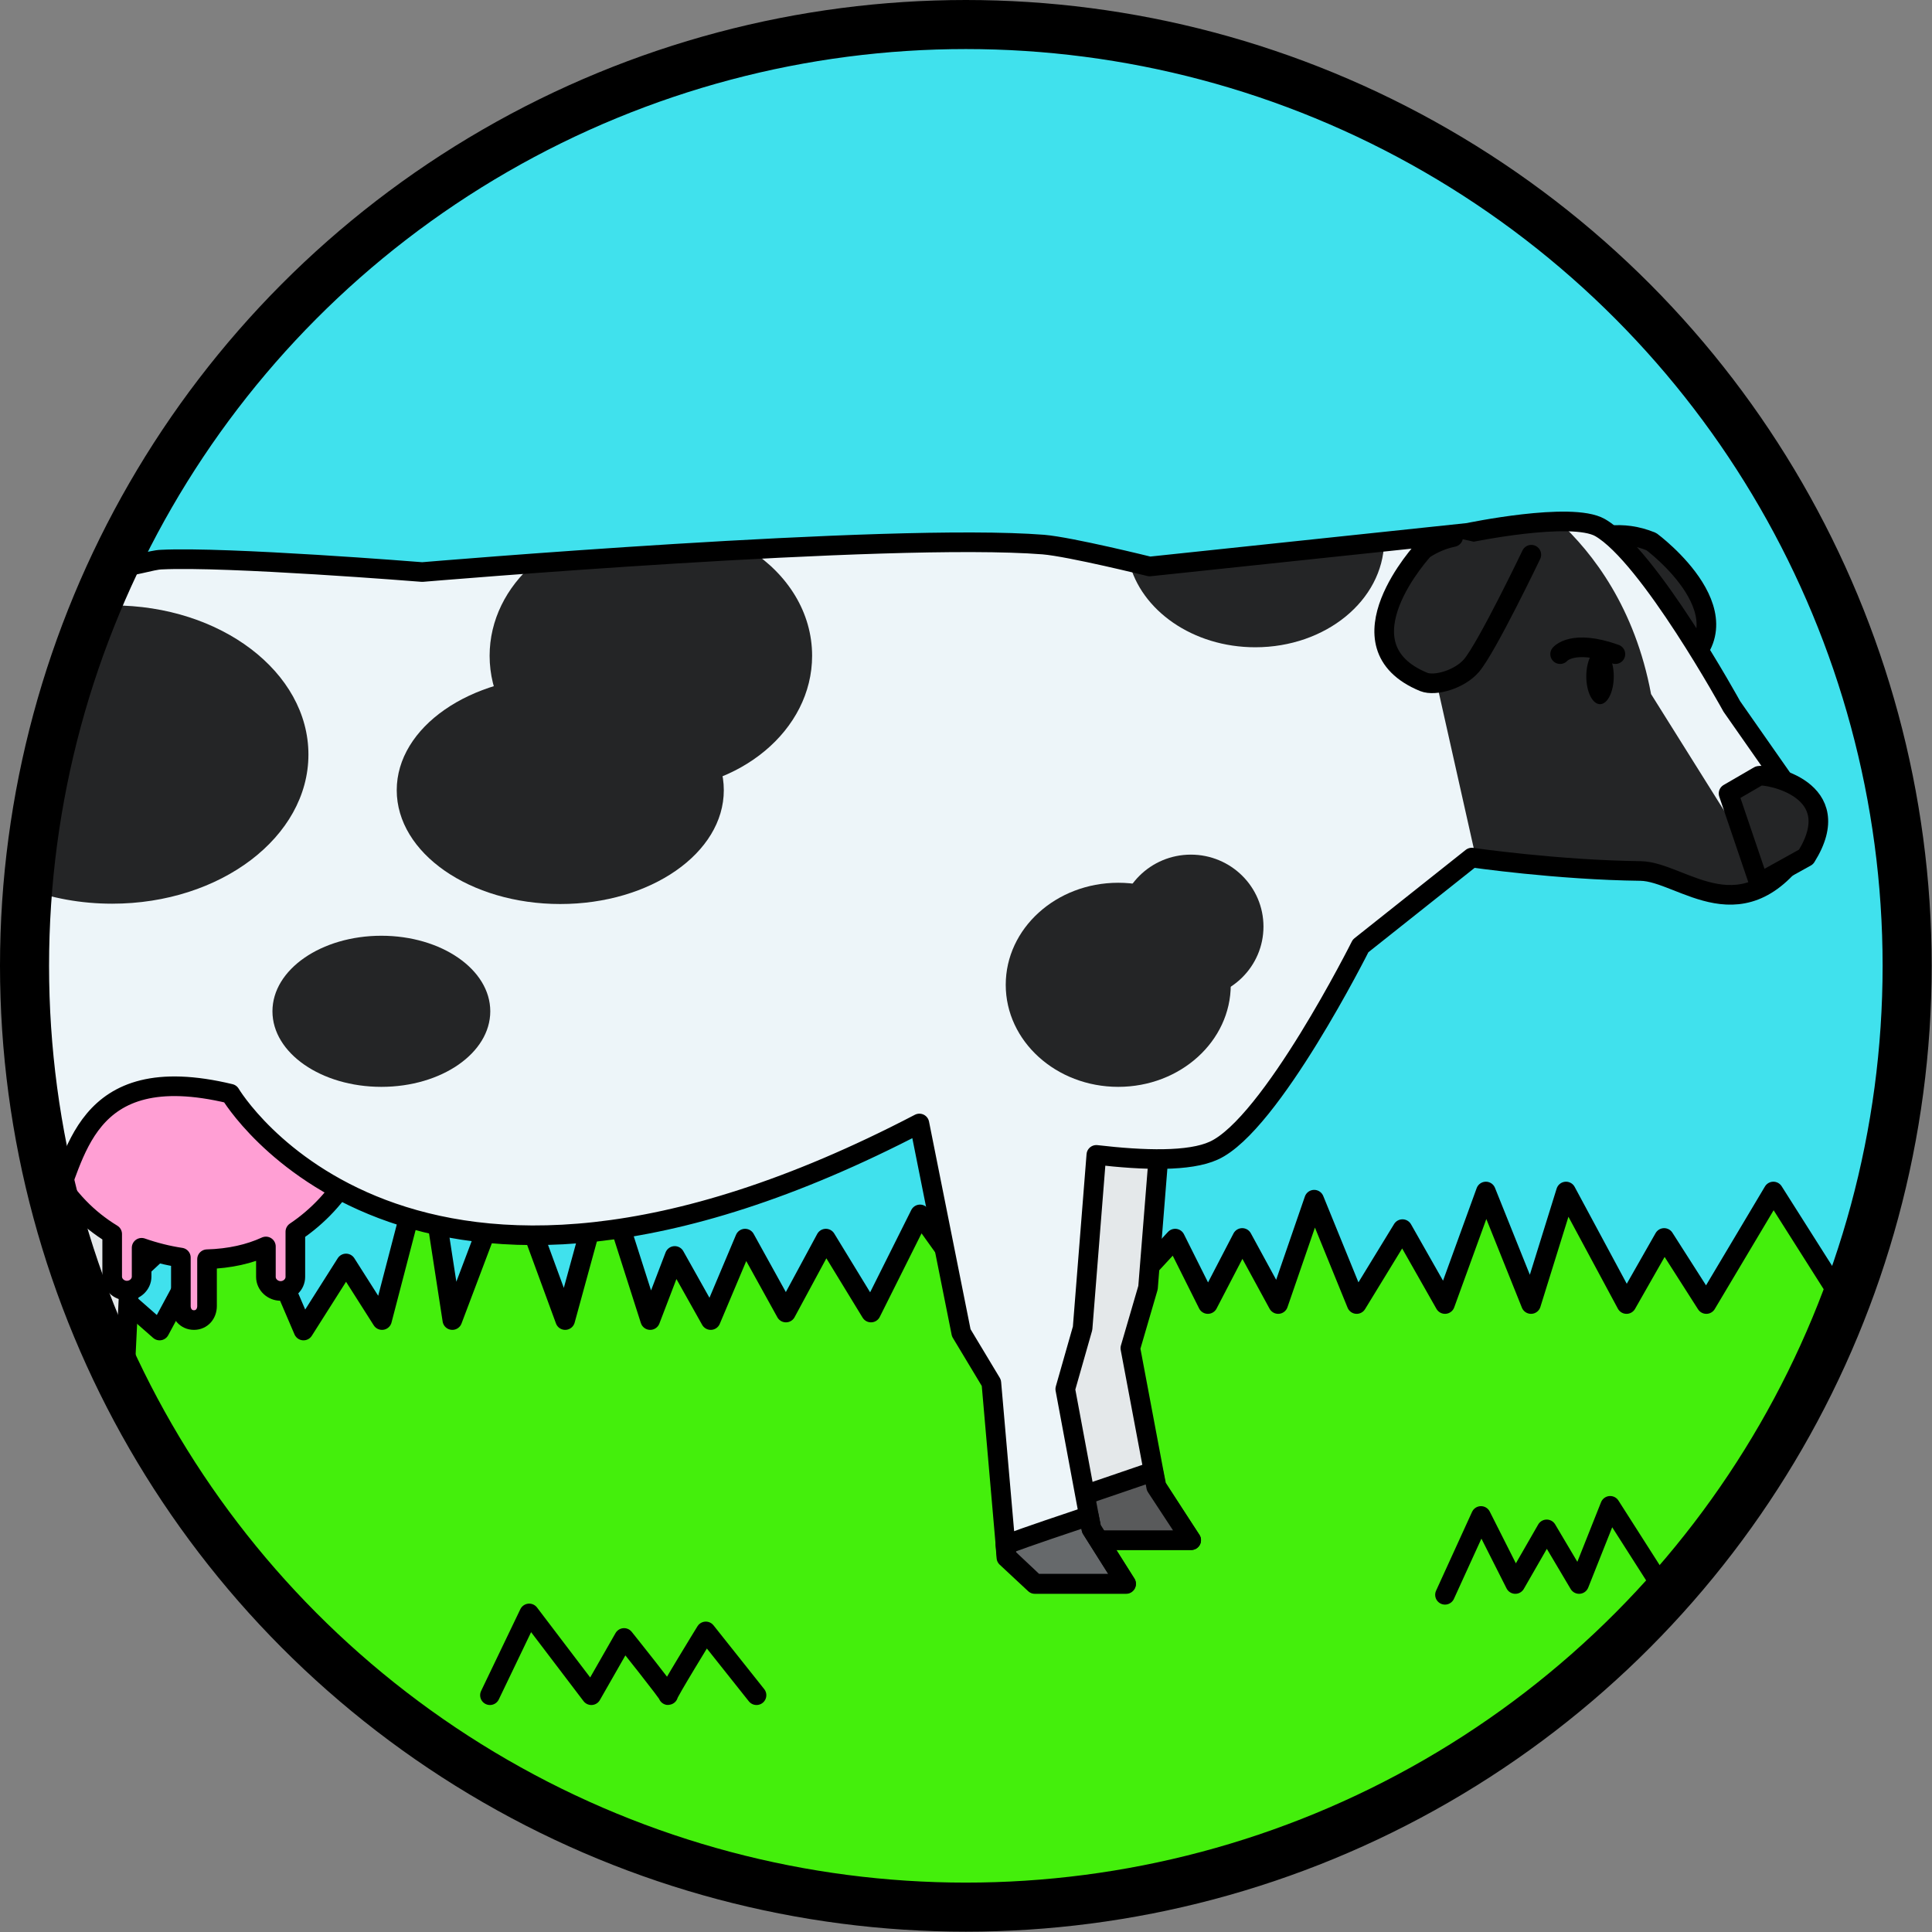
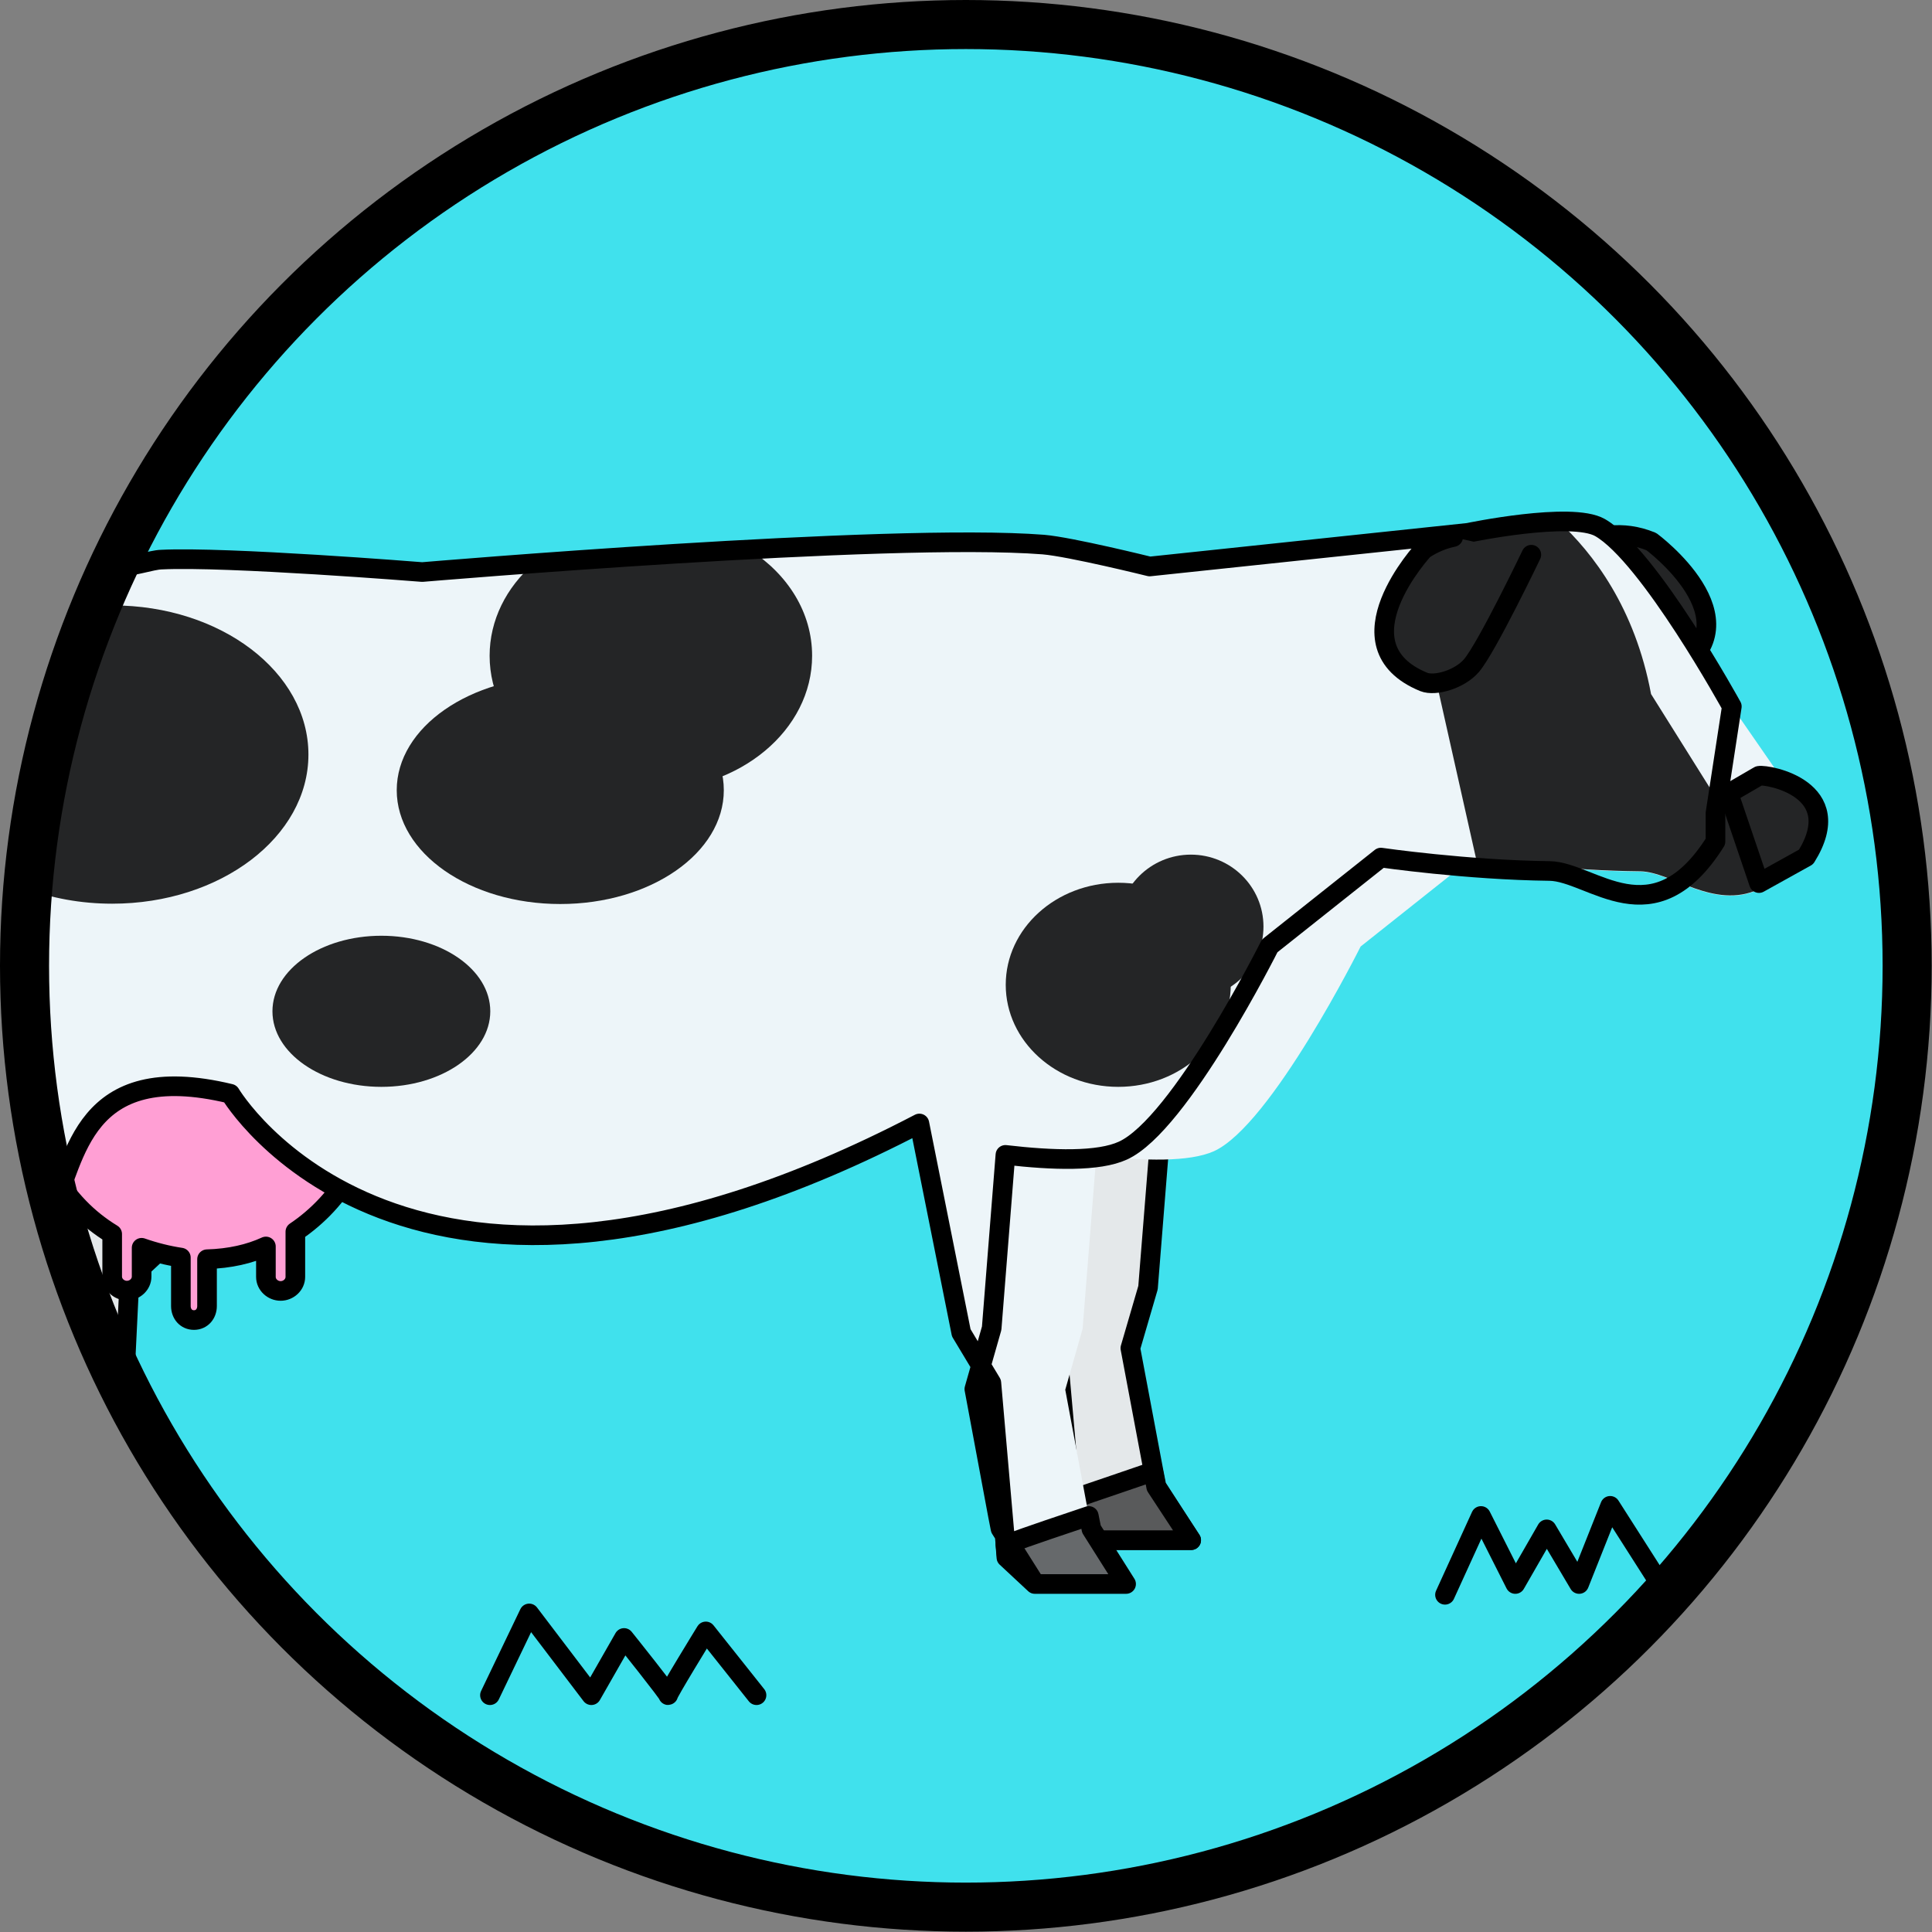
<svg xmlns="http://www.w3.org/2000/svg" version="1.1" id="cowFrameGraphic" x="0px" y="0px" viewBox="0 0 590.7 590.7" enable-background="new 0 0 590.7 590.7" xml:space="preserve">
  <rect x="0" y="0" width="590.7" height="590.7" fill="#808080" stroke="none" />
  <g id="cowFrame">
    <g>
      <circle fill="#40E1ED" cx="295.3" cy="295.3" r="287.8" />
    </g>
    <g>
-       <polygon fill="#44EF0C" stroke="#000000" stroke-width="6" stroke-linecap="round" stroke-linejoin="round" stroke-miterlimit="10" points="  564,398.7 542.2,364.3 521.7,398.7 508.8,378.5 497.3,398.7 478.8,364.3 468.1,398.7 454.3,364.3 441.8,398.7 428.8,375.8   414.8,398.7 401.8,366.8 390.8,398.7 379.8,378.5 369.3,398.7 359.3,378.7 340.8,398.7 302.8,401.3 281.3,371.3 266.3,401.3   252.5,378.7 240.3,401.3 227.8,378.7 217.3,403.6 206.3,384 198.8,403.6 184.8,359.8 172.8,403.6 155.8,357.3 138.3,403.6   130.3,351.8 116.8,403.6 105.8,386.3 92.8,406.8 73.3,361.3 48.8,406.8 20.9,382.3 54.4,452.8 104.3,510.7 175.3,557 262.3,583.2   355.9,576.8 425.1,552.3 501.1,496.6 543.1,441.8  " />
      <polyline fill="none" stroke="#000000" stroke-width="6" stroke-linecap="round" stroke-linejoin="round" stroke-miterlimit="10" points="  441.8,487.6 452.8,463.5 463.3,484.3 472.9,467.6 482.8,484.3 492.3,460.4 509.6,487.5  " />
      <path fill="none" stroke="#000000" stroke-width="6" stroke-linecap="round" stroke-linejoin="round" stroke-miterlimit="10" d="  M149.8,518.3l12-25l19,25l10-17.5c0,0,14,17.5,13.5,17.5s11.5-19.5,11.5-19.5l15.5,19.5" />
    </g>
    <g>
      <path fill="#242526" stroke="#000000" stroke-width="6" stroke-linecap="round" stroke-linejoin="round" stroke-miterlimit="10" d="  M472.9,173.3c0,0,14-15.1,32-7.7c0,0,32.2,23.8,7.5,39.8c-3.2,2.1-11,1.3-15.2-2.2C491.6,198.8,472.9,173.3,472.9,173.3z" />
      <polygon fill="#E4E8EA" stroke="#000000" stroke-width="6" stroke-linecap="round" stroke-linejoin="round" stroke-miterlimit="10" points="  364.2,470.9 336.4,470.9 327.7,463.1 327.4,458.5 323.1,410.1 313.8,394.9 293.9,295.4 359.6,286.1 351,393.7 345.6,412.2   352.7,449.9 353.6,454.5  " />
      <path fill="#E4E8EA" stroke="#000000" stroke-width="6" stroke-linecap="round" stroke-linejoin="round" stroke-miterlimit="10" d="  M83.3,331.1c-7.5,8.4-9.8,20.4-13.6,27.8c-5,9.7-30.1,31.9-30.1,31.9L38,423.7l-24-56c0,0,8.8-24.8,9.3-23.4  c0.5,1.3,2.6-20.9,2.6-20.9c-4.8-16.1-8.9-30.3-11.9-43c22.8,19.8,42.3,36.9,42.3,36.9S69.1,323.7,83.3,331.1z" />
      <path fill="#595A5B" stroke="#000000" stroke-width="6" stroke-linecap="round" stroke-linejoin="round" stroke-miterlimit="10" d="  M364.2,470.9h-27.9l-8.7-7.7l-0.4-4.6c8.6-3,19.1-6.5,25.4-8.7l0.9,4.7L364.2,470.9z" />
      <path fill="#FF9FD4" stroke="#000000" stroke-width="6" stroke-linecap="round" stroke-linejoin="round" stroke-miterlimit="10" d="  M114,332.9c0-28.8-23.3-52.1-52.1-52.1S9.6,304.1,9.6,332.9c0,18.8,9.7,35.3,24.7,44.4v13c0,2.4,2.1,4.3,4.5,4.3  c2.4,0,4.5-1.9,4.5-4.3v-8.8c4,1.4,8,2.4,12,3v14.8c0,2.4,1.6,4.3,4,4.3c2.4,0,4-1.9,4-4.3V385c7-0.2,13-1.6,18-3.9v9.3  c0,2.4,2.1,4.3,4.5,4.3c2.4,0,4.5-1.9,4.5-4.3v-13.8C104.3,367.2,114,351.2,114,332.9z" />
      <path fill="#EDF5F9" d="M552.3,248.9v8.7c-4.9,7.8-9.8,12.2-14.6,14.4c-13.7,6.3-26.6-5.3-36.1-5.5c-22-0.2-44.7-3.1-50.3-3.9  c-0.8-0.1-1.3-0.2-1.3-0.2l-34,27c0,0-27.3,54.7-44.9,62.6c-7.4,3.3-21.3,3-35.9,1.3l-4.2,53l-5.3,18.6l7.2,38.6l0.8,4.1  l10.6,16.8h-27.8l-8.7-8.2l-0.4-3.8l-4.3-49.3l-9.2-15.3l-12.8-64c-157,81.9-210.7-9.1-210.7-9.1c-45.6-11-47.1,20.6-54.4,35  c-3.3,6.3-10-50.1-8.5-97.9c0.8-27,4.2-51.3,12.4-60c6.4-6.9,6.7-17.8,7.6-26.1c0.7-6.5,1.8-11.4,6.3-11.6  c7-0.4,12.4-2.5,15.5-2.6c19.9-1,79.8,3.8,79.8,3.8s13.8-1.2,34.2-2.7c18.3-1.3,42.1-3,66-4.2c35-1.9,70.4-3,89.8-1.5  c5.5,0.5,18.2,3.3,26,5.1c3.8,0.9,6.5,1.6,6.5,1.6l71.6-7.6L449,163c0,0,1-0.2,2.7-0.5c4.9-0.9,15.7-2.8,24.8-3  c5.4-0.1,10.1,0.3,12.8,1.9c15,8.6,40.3,54.7,40.3,54.7L552.3,248.9z" />
      <path fill="#66696B" stroke="#000000" stroke-width="6" stroke-linecap="round" stroke-linejoin="round" stroke-miterlimit="10" d="  M344.3,484.3h-27.9l-8.7-8.1l-0.3-3.9c7-2.6,18.9-6.6,25.5-8.8l0.8,4L344.3,484.3z" />
      <ellipse fill="#242526" cx="171.3" cy="241.6" rx="50" ry="34.8" />
      <path fill="#242526" d="M248.3,200.5c0,22.7-22,41.1-49.3,41.1s-49.3-18.4-49.3-41.1c0-10.9,5.1-20.9,13.5-28.2  c18.3-1.3,42.1-3,66-4.2C240.9,175.6,248.3,187.3,248.3,200.5z" />
      <ellipse fill="#242526" cx="341.9" cy="301.1" rx="34.4" ry="31.2" />
      <ellipse fill="#242526" cx="364.1" cy="283.3" rx="22.2" ry="22" />
      <ellipse fill="#242526" cx="116.6" cy="309.2" rx="33.3" ry="23.1" />
      <path fill="#242526" d="M94.3,230.7c0,25.2-26.9,45.6-60,45.6c-9.6,0-18.7-1.7-26.8-4.8c0.8-27,4.2-51.3,12.4-60  c6.4-6.9,6.7-17.8,7.6-26.1c2.3-0.2,4.5-0.3,6.9-0.3C67.5,185.1,94.3,205.5,94.3,230.7z" />
-       <path fill="#242526" d="M423.2,165.7c-0.4,17.9-17.9,32.2-39.4,32.2c-19.1,0-35-11.3-38.6-26.2c3.8,0.9,6.5,1.6,6.5,1.6  L423.2,165.7z" />
      <path fill="#242526" d="M537.7,271.9c-13.7,6.3-26.6-5.3-36.1-5.5c-22-0.2-44.7-3.1-50.3-3.9l-16-71.3l16.3-28.9  c4.9-0.9,15.7-2.8,24.8-3c10.7,9.8,23.5,26.6,28.4,52.9l29.2,46.6C534,258.9,535.8,265,537.7,271.9z" />
-       <path fill="none" stroke="#000000" stroke-width="6" stroke-linecap="round" stroke-linejoin="round" stroke-miterlimit="10" d="  M529.5,216c0,0-25.3-46.1-40.3-54.7c-8.8-5-40.3,1.6-40.3,1.6l-97.4,10.3c0,0-24.2-6-32.5-6.7c-47.3-3.7-189.9,8.4-189.9,8.4  s-59.9-4.8-79.8-3.8c-3.1,0.1-8.5,2.2-15.5,2.6c-10.5,0.6-2.6,25.6-13.9,37.7c-22.5,24.3-9,167.8-3.9,158c7.3-14.4,8.8-46,54.4-35  c0,0,53.7,91,210.7,9.1l12.8,64l9.2,15.3l4.3,49.3l0.4,3.9l8.7,8.2h27.8l-10.6-16.8l-0.8-4.1l-7.2-38.6l5.3-18.6l4.2-53  c14.6,1.7,28.5,2.1,35.9-1.3c17.5-7.9,44.9-62.6,44.9-62.6l34-27c0,0,26.2,3.8,51.6,4.1c12.9,0.2,31.7,21.2,50.7-9v-8.7L529.5,216  z" />
-       <ellipse cx="489.2" cy="206.8" rx="4.2" ry="8.5" />
-       <path fill="none" stroke="#000000" stroke-width="6" stroke-linecap="round" stroke-linejoin="round" stroke-miterlimit="10" d="  M477,200c0,0,3.8-4.7,16.9,0" />
+       <path fill="none" stroke="#000000" stroke-width="6" stroke-linecap="round" stroke-linejoin="round" stroke-miterlimit="10" d="  M529.5,216c0,0-25.3-46.1-40.3-54.7c-8.8-5-40.3,1.6-40.3,1.6l-97.4,10.3c0,0-24.2-6-32.5-6.7c-47.3-3.7-189.9,8.4-189.9,8.4  s-59.9-4.8-79.8-3.8c-3.1,0.1-8.5,2.2-15.5,2.6c-10.5,0.6-2.6,25.6-13.9,37.7c-22.5,24.3-9,167.8-3.9,158c7.3-14.4,8.8-46,54.4-35  c0,0,53.7,91,210.7,9.1l12.8,64l9.2,15.3l4.3,49.3l0.4,3.9l8.7,8.2l-10.6-16.8l-0.8-4.1l-7.2-38.6l5.3-18.6l4.2-53  c14.6,1.7,28.5,2.1,35.9-1.3c17.5-7.9,44.9-62.6,44.9-62.6l34-27c0,0,26.2,3.8,51.6,4.1c12.9,0.2,31.7,21.2,50.7-9v-8.7L529.5,216  z" />
      <path fill="#242526" stroke="#000000" stroke-width="6" stroke-linecap="round" stroke-linejoin="round" stroke-miterlimit="10" d="  M444.3,164.2c-2.9,0.6-6,1.8-9,3.8c0,0-27.2,29.3,0,40.5c3.5,1.4,11-0.8,14.6-5c4.7-5.5,18.3-33.9,18.3-33.9" />
      <path fill="#242526" stroke="#000000" stroke-width="6" stroke-linecap="round" stroke-linejoin="round" stroke-miterlimit="10" d="  M537.8,237.2c2.7-0.5,27.4,4,14.4,24.8l-14.4,8l-9.3-27.4L537.8,237.2z" />
    </g>
    <g>
      <circle fill="none" stroke="#000000" stroke-width="15" stroke-linecap="round" stroke-linejoin="round" stroke-miterlimit="10" cx="295.3" cy="295.3" r="287.8" />
    </g>
  </g>
</svg>